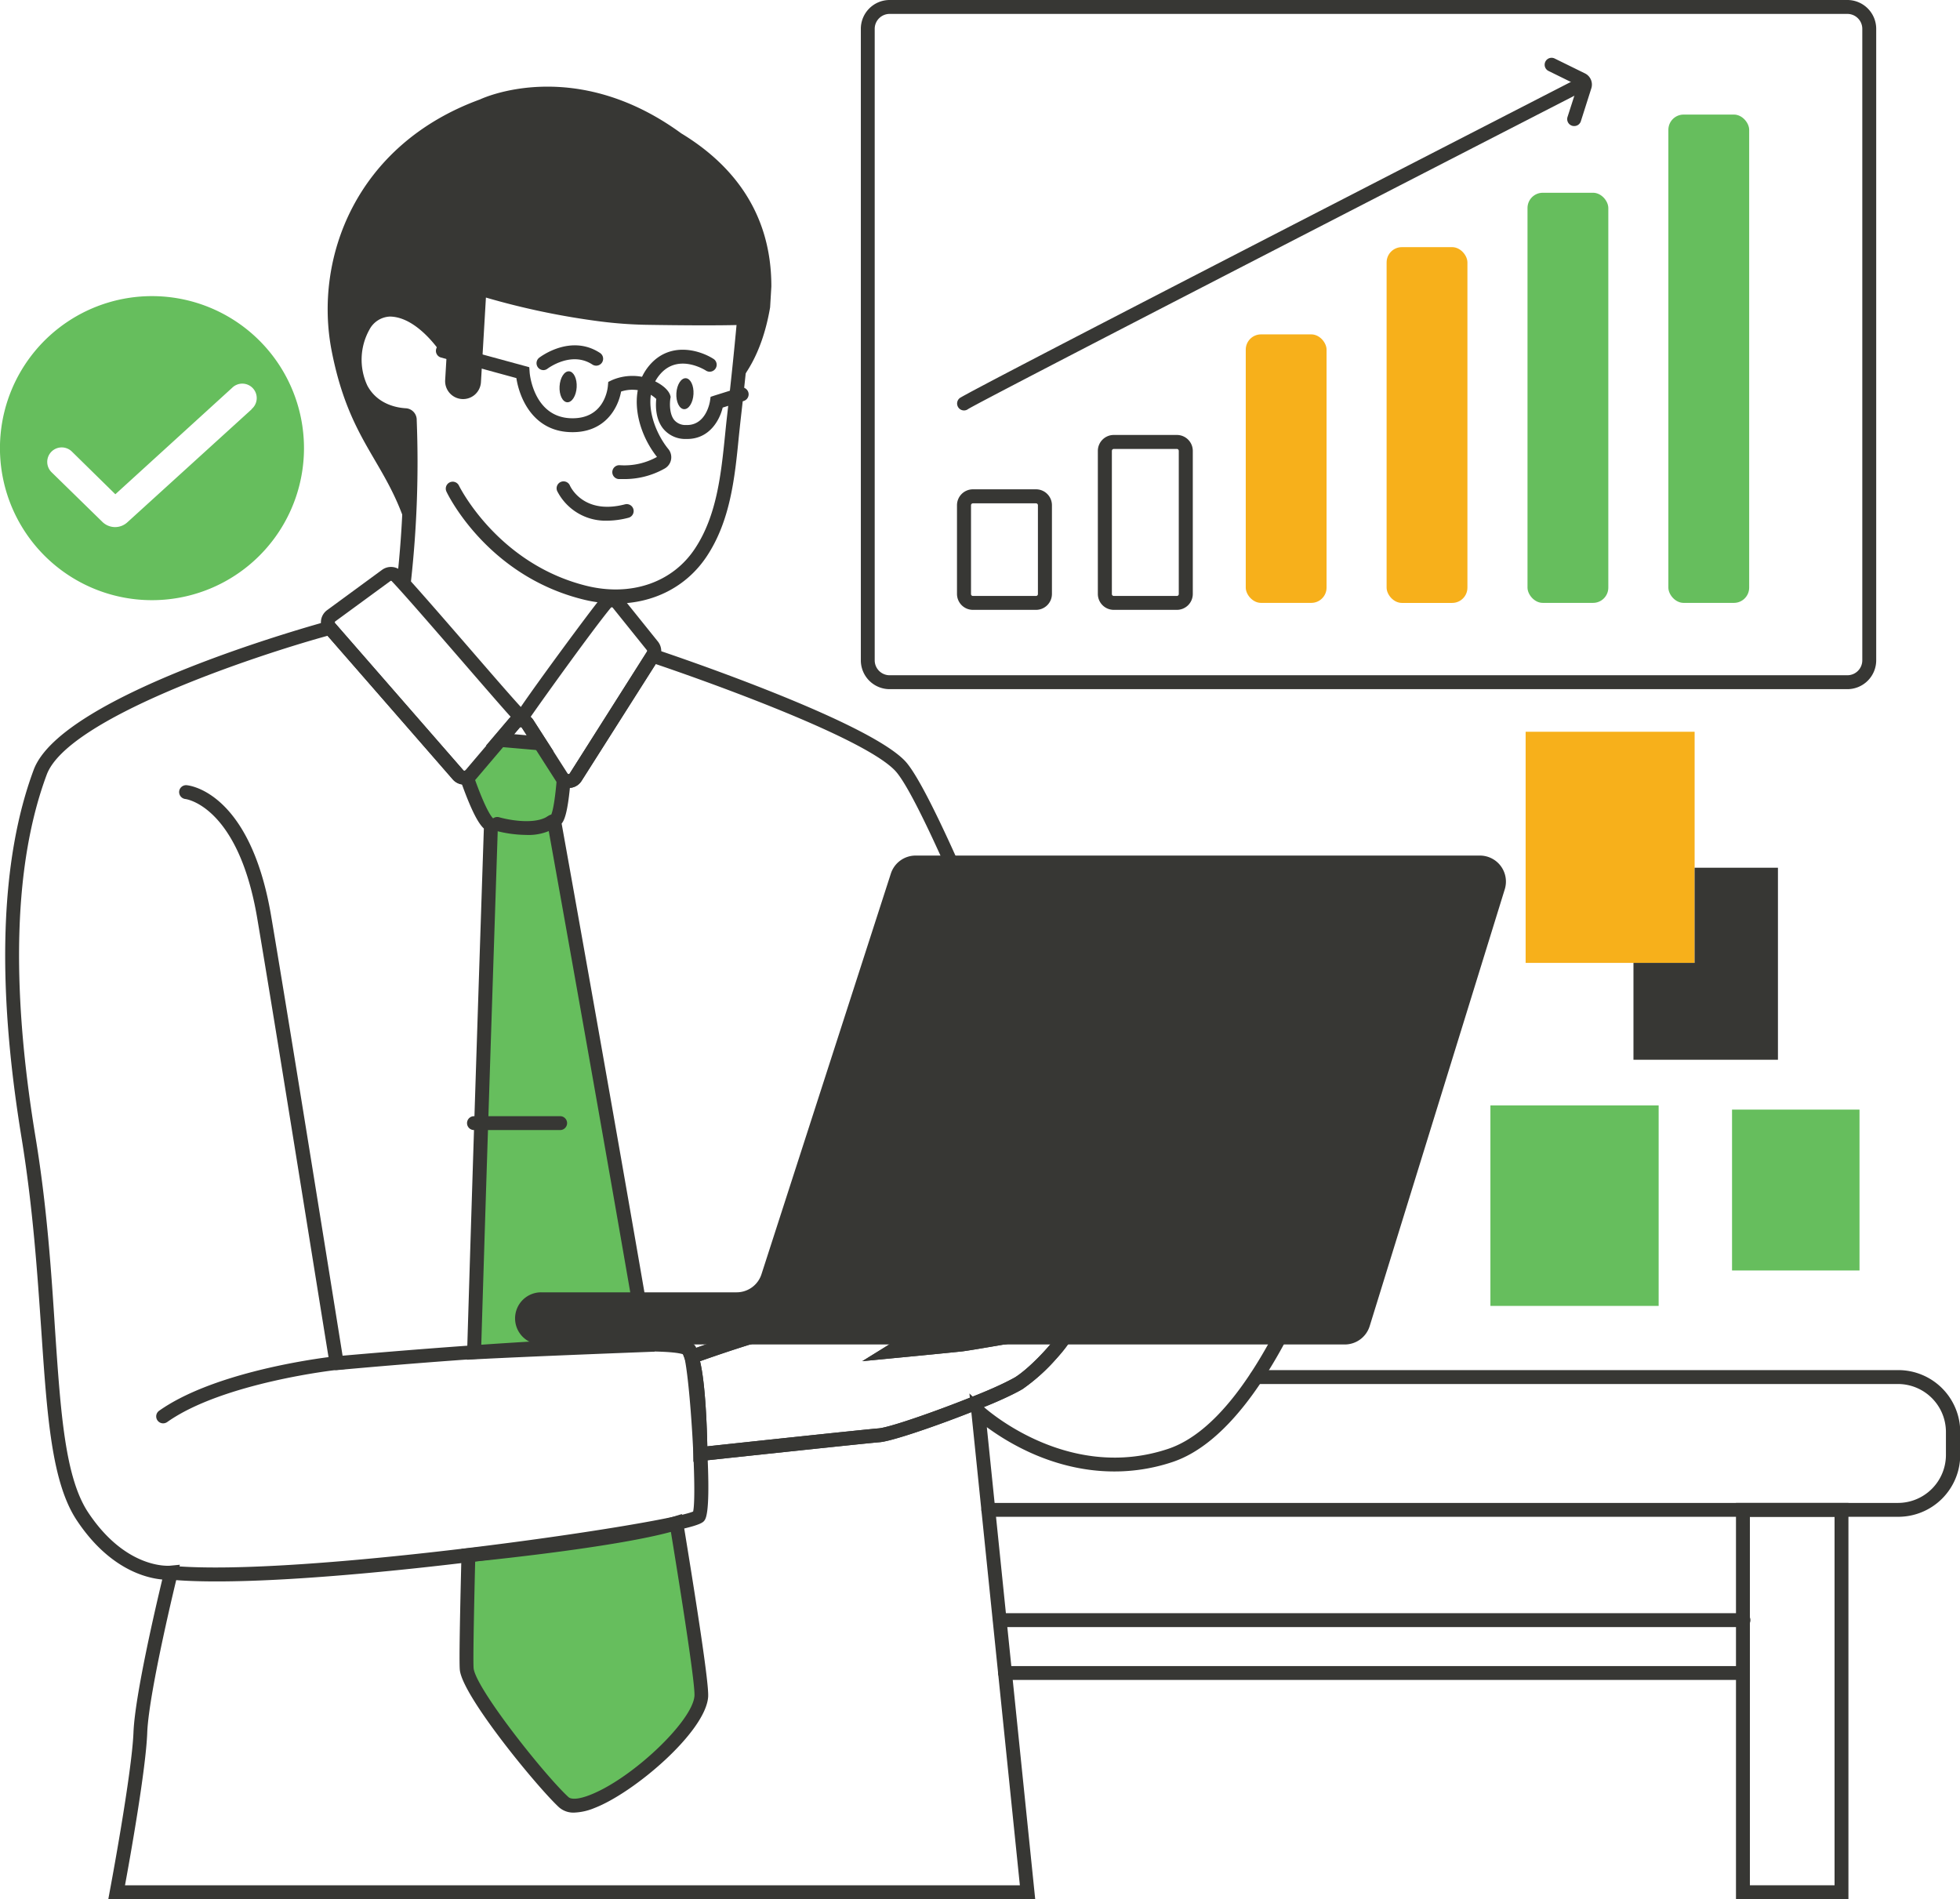
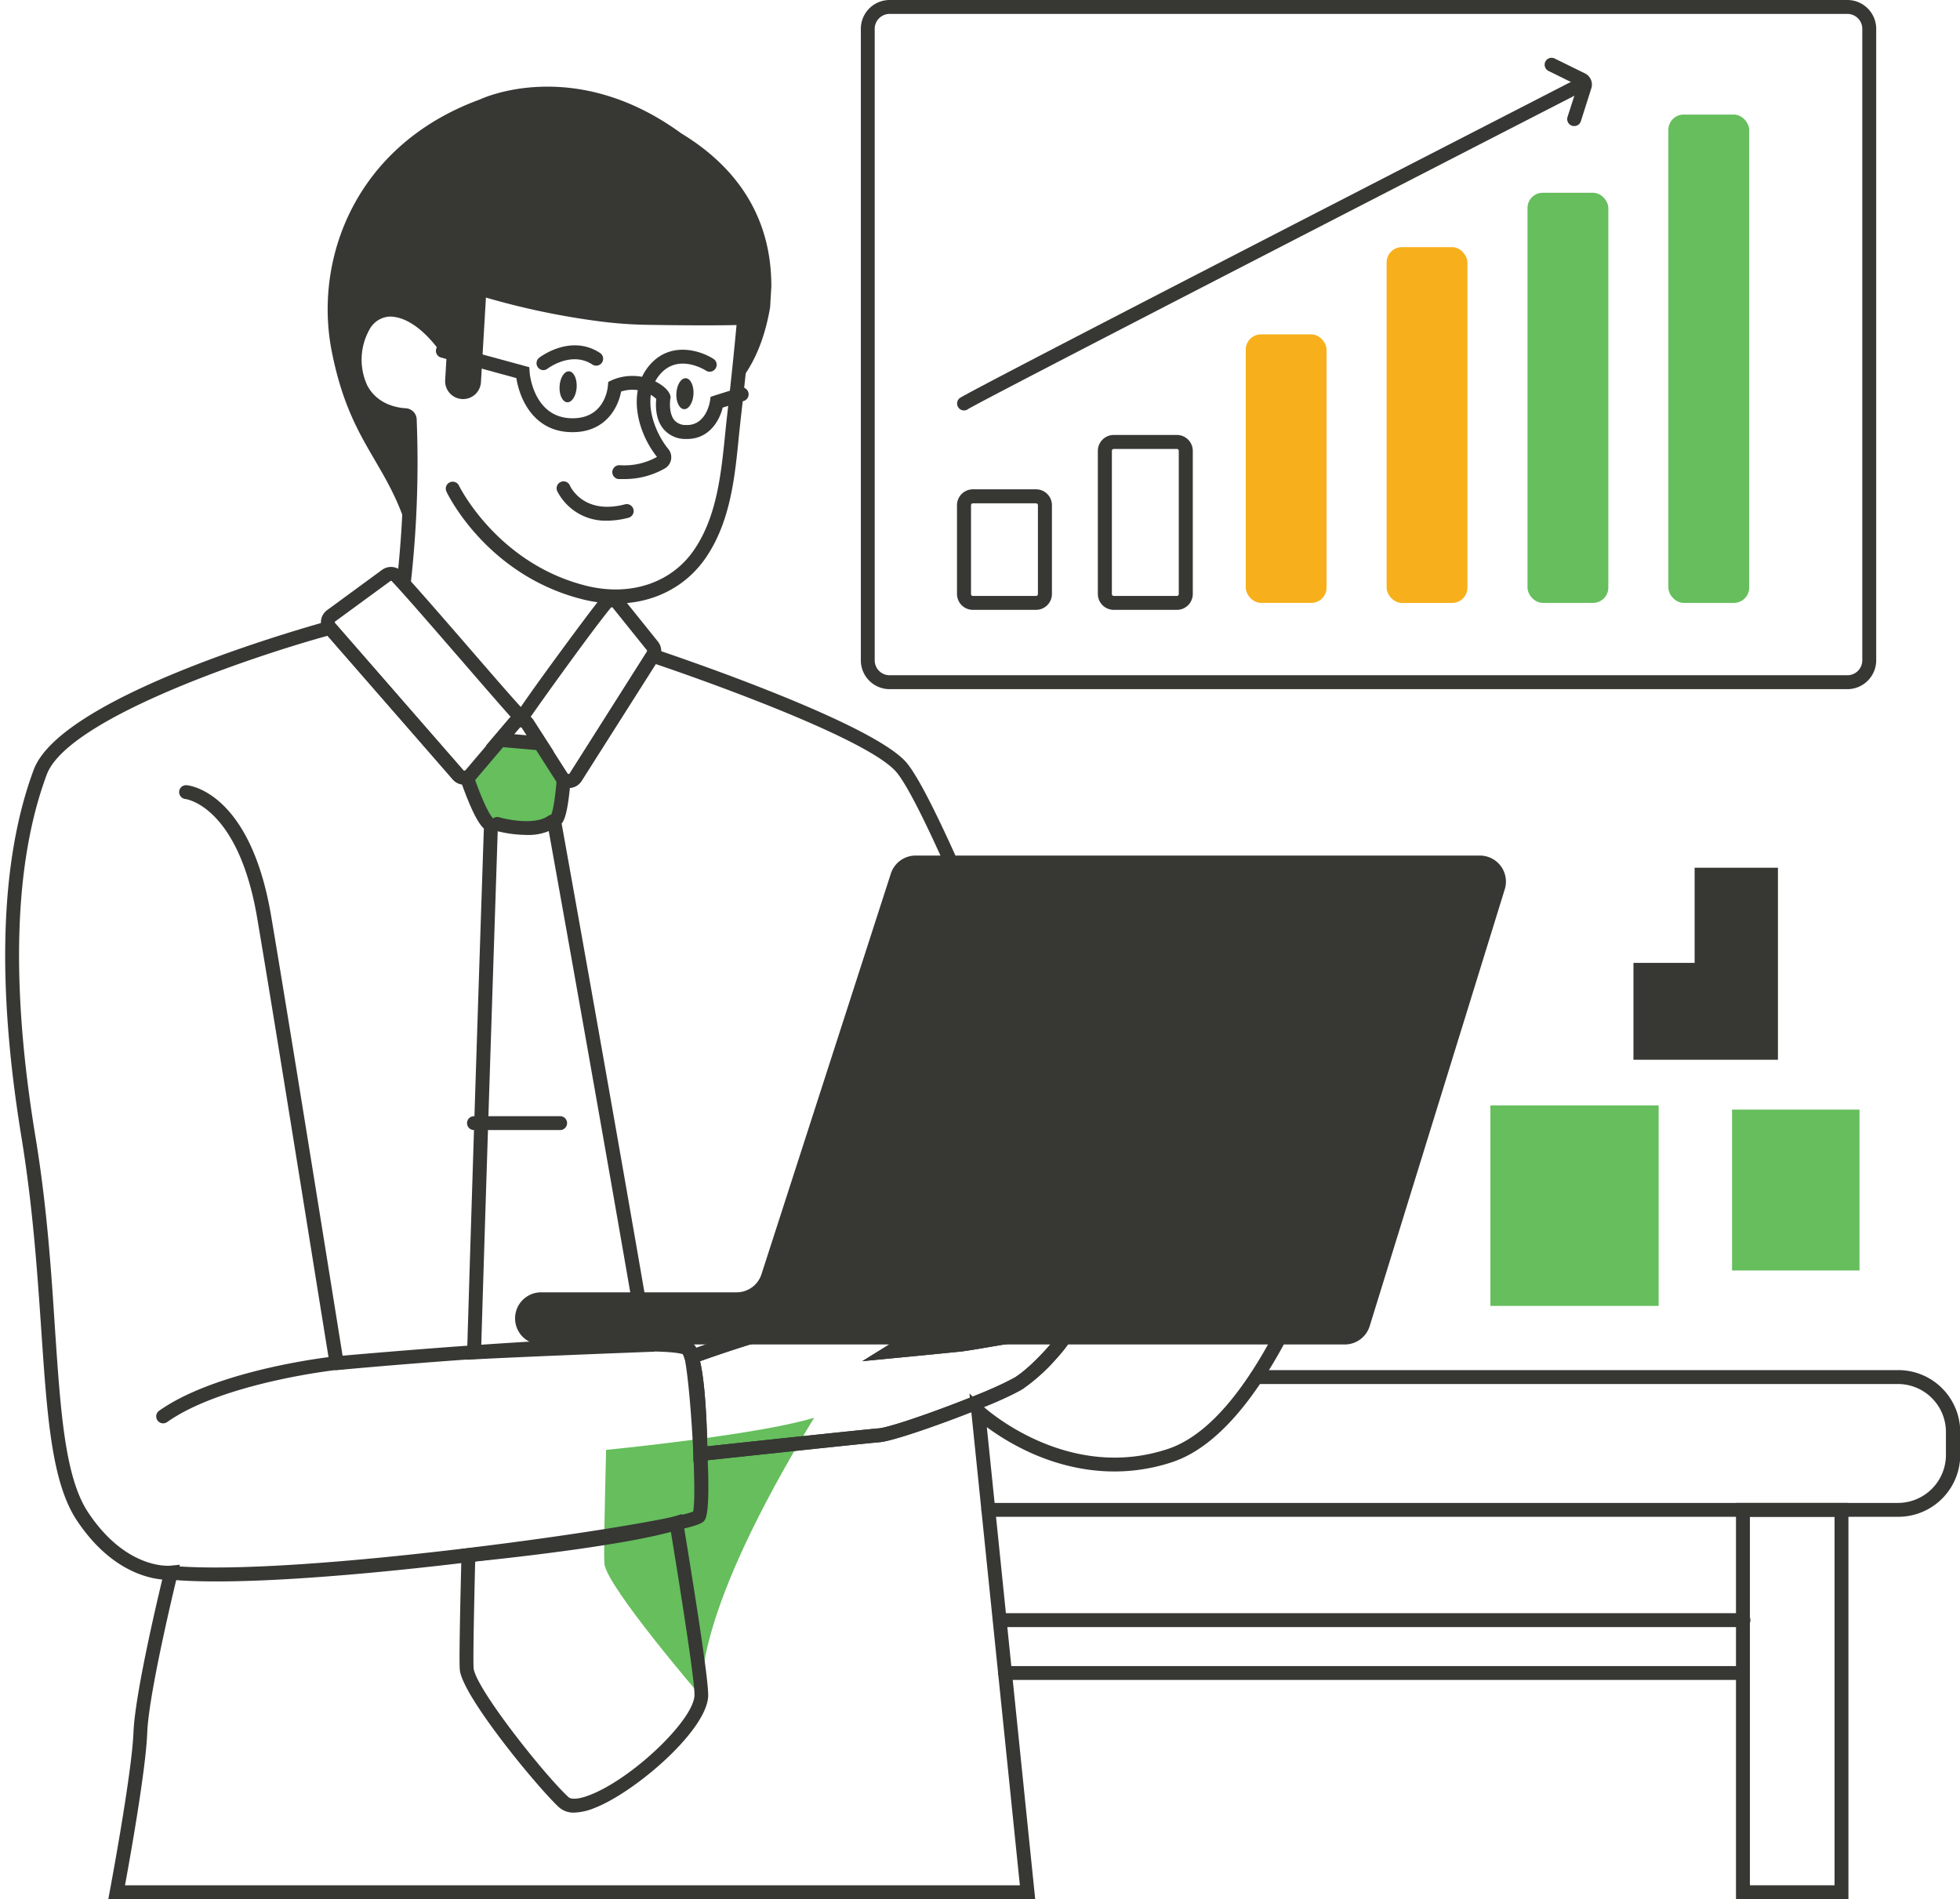
<svg xmlns="http://www.w3.org/2000/svg" id="Layer_1" data-name="Layer 1" viewBox="0 0 491.89 476.59">
  <defs>
    <style>.cls-1{fill:#66be5d;}.cls-2{fill:#373734;}.cls-3{fill:#f7b01b;}</style>
  </defs>
-   <path class="cls-1" d="M180.07,431.49c-.89,9.81-28.56,32-34.56,26.44s-23.45-27.29-24.32-33.26c-.19-1.31,0-12.33.41-28.7,4.47-.44,39.06-4,52.22-8.08C177.72,411.67,180.31,428.87,180.07,431.49Z" transform="translate(-4.05 -5.69)" />
+   <path class="cls-1" d="M180.07,431.49s-23.45-27.29-24.32-33.26c-.19-1.31,0-12.33.41-28.7,4.47-.44,39.06-4,52.22-8.08C177.72,411.67,180.31,428.87,180.07,431.49Z" transform="translate(-4.05 -5.69)" />
  <path class="cls-1" d="M145.51,201.26c-.37,4.54-1,9.35-2,10.12a2.63,2.63,0,0,1-.46.29c-2.79,1.36-12.64,2.28-15.83,1-1.76-.68-4.13-6.48-6.07-12h0a1.57,1.57,0,0,0,.23-.09,1.71,1.71,0,0,0,.23-.13l.07,0,.14-.11a.19.19,0,0,0,.07-.06,1.26,1.26,0,0,0,.2-.2l7.38-8.7,10.06.88,5.41,8.47a1.6,1.6,0,0,0,.18.25A2.09,2.09,0,0,0,145.51,201.26Z" transform="translate(-4.05 -5.69)" />
-   <path class="cls-1" d="M166.28,343.22c-7.3.28-30.33,1.17-43.25,1.85,1.81-60.15,4.23-132.36,4.23-132.36,3.19,1.24,13,.32,15.83-1C145.73,226.35,156.9,288.62,166.28,343.22Z" transform="translate(-4.05 -5.69)" />
  <path class="cls-2" d="M197.63,77.61l-.31,5.21c-2.19,12.86-7.26,17.83-8.12,19.41l-.12.22,1.56-15.25s-5.72.3-24.38,0a106.38,106.38,0,0,1-11.36-.82A188.91,188.91,0,0,1,126,80.36l-1.25,21.25a4.54,4.54,0,0,1-1.51,3.1,4.5,4.5,0,0,1-7.47-3.63l.51-8.63a51.78,51.78,0,0,0-10-8.08c-5.11-2.94-10.88-1.6-13,8.2s3,15.1,9,16.67,4.52,1.7,4.66,9.36-.54,20.36-.54,20.36c-5.33-17.63-14.57-22-19.11-45.19s6-51.74,37.23-63.13h0c.82-.39,23.83-10.94,50.49,8.51C187.17,46.51,197.68,58.44,197.63,77.61Z" transform="translate(-4.05 -5.69)" />
  <path class="cls-2" d="M158.61,157.15a34.47,34.47,0,0,1-8.41-1.08c-23.82-6-33.69-26.1-34.1-27a1.74,1.74,0,1,1,3.14-1.5c.1.19,9.62,19.48,31.81,25.08,11.29,2.85,21.82-.74,27.47-9.39C183.9,135.09,185,124.86,186,115c.16-1.6.32-3.2.5-4.77.95-8.3,1.8-16.42,2.5-24.14a1.74,1.74,0,1,1,3.47.32c-.71,7.74-1.55,15.89-2.5,24.21-.18,1.56-.34,3.15-.51,4.74-1,10.3-2.14,21-8,29.88C176.4,152.91,168.06,157.15,158.61,157.15Z" transform="translate(-4.05 -5.69)" />
  <path class="cls-2" d="M105.44,153h-.2a1.75,1.75,0,0,1-1.53-1.93,269.19,269.19,0,0,0,1.42-39.5c-2.89-.26-8.82-1.53-12-7.5-2.66-5-2.4-12.46.59-17.42,1.94-3.22,4.83-5,8.12-5h.06c8.87.06,15.52,10.37,15.79,10.81a1.74,1.74,0,1,1-2.94,1.86c-.09-.14-5.93-9.14-12.87-9.19h0a6.09,6.09,0,0,0-5.14,3.32,15.45,15.45,0,0,0-.5,14c2.56,4.79,7.59,5.58,9.64,5.69a2.91,2.91,0,0,1,2.75,2.8v.18a271.16,271.16,0,0,1-1.43,40.36A1.75,1.75,0,0,1,105.44,153Z" transform="translate(-4.05 -5.69)" />
  <ellipse class="cls-2" cx="146.64" cy="102.76" rx="3.89" ry="2.15" transform="translate(31.35 237.39) rotate(-86.62)" />
  <ellipse class="cls-2" cx="175.96" cy="104.49" rx="3.89" ry="2.15" transform="translate(57.21 268.29) rotate(-86.62)" />
  <path class="cls-2" d="M160.76,125.91c-.47,0-.94,0-1.43,0a1.74,1.74,0,0,1-1.61-1.86,1.76,1.76,0,0,1,1.86-1.62,16.83,16.83,0,0,0,9.35-2.08c-5-6.27-7.42-16.33-2-22.86,5.26-6.33,12.94-3.86,16.27-1.68a1.75,1.75,0,0,1-1.92,2.92c-.3-.2-7.1-4.51-11.67,1-4.82,5.79-1.24,14.49,2.15,18.62a3.25,3.25,0,0,1-.89,4.91A20.43,20.43,0,0,1,160.76,125.91Z" transform="translate(-4.05 -5.69)" />
  <path class="cls-2" d="M140.45,98.57a1.74,1.74,0,0,1-1.07-3.12c.32-.24,7.92-6,15.25-1.19a1.74,1.74,0,1,1-1.91,2.91c-5.23-3.43-11,.86-11.22,1A1.7,1.7,0,0,1,140.45,98.57Z" transform="translate(-4.05 -5.69)" />
  <path class="cls-2" d="M156.43,136.35a13.61,13.61,0,0,1-12.55-7.44,1.74,1.74,0,1,1,3.2-1.37c.14.32,3.42,7.41,13.82,4.71a1.74,1.74,0,0,1,.87,3.37A21.22,21.22,0,0,1,156.43,136.35Z" transform="translate(-4.05 -5.69)" />
  <path class="cls-2" d="M176.47,115.85h-.62a7.16,7.16,0,0,1-5.38-2.61c-2-2.5-1.88-5.94-1.72-7.44a8.24,8.24,0,0,0-3.17-1.85,9,9,0,0,0-5.66,0c-.78,4.28-4.23,10.68-13.18,10.16s-12.32-8.49-13.1-13.54l-18.91-5.16a1.74,1.74,0,1,1,.92-3.36l21.23,5.79.09,1.23c0,.44,1,11,10,11.56,8.65.5,9.57-7.22,9.64-8.1l.09-1,.91-.44a13,13,0,0,1,9.24-.41c4.35,1.66,5.23,3.64,5.4,4.21l.11.4-.07.4c-.16,1-.31,3.79.95,5.38a3.69,3.69,0,0,0,2.84,1.28h.37c4.84,0,5.74-5.77,5.78-6l.16-1.08,1-.33,6.38-2a1.75,1.75,0,0,1,1.05,3.33l-5.4,1.7C184.63,111.21,182.05,115.85,176.47,115.85Z" transform="translate(-4.05 -5.69)" />
  <path class="cls-2" d="M146.77,203.42a3.78,3.78,0,0,1-2.31-.77,3.63,3.63,0,0,1-.91-1L135,188.29a.34.34,0,0,0-.53,0l-11,12.95a3.68,3.68,0,0,1-1.82,1.18,3.77,3.77,0,0,1-4-1.14L85.53,164.38a3.85,3.85,0,0,1-.92-2.94,3.8,3.8,0,0,1,1.55-2.65L99.92,148.7a3.81,3.81,0,0,1,5,.43c3,3.16,10.89,12.26,17.84,20.28,4.56,5.27,9.59,11.08,12,13.69,4.34-6.39,17.19-23.8,19.89-27.1a3.79,3.79,0,0,1,2.95-1.39h0a3.77,3.77,0,0,1,3,1.42l8.56,10.65a3.82,3.82,0,0,1,.25,4.43h0L150,201.65a3.77,3.77,0,0,1-2.54,1.71A4,4,0,0,1,146.77,203.42Zm-9.55-17.84a3.48,3.48,0,0,1,.73.84l8.54,13.37a.23.23,0,0,0,.06.07.33.33,0,0,0,.28.07.28.28,0,0,0,.21-.14l19.36-30.54a.35.35,0,0,0,0-.39l-8.56-10.65a.26.26,0,0,0-.25-.12.31.31,0,0,0-.25.12C152.9,163.58,140.4,181,137.22,185.58Zm-35-34.14a.36.36,0,0,0-.2.06L88.21,161.61a.28.28,0,0,0-.13.22.31.31,0,0,0,.07.25L120.34,199a.32.32,0,0,0,.33.09.3.3,0,0,0,.17-.09l11-12.95a3.42,3.42,0,0,1,.42-.43c-1.95-2.15-5.72-6.49-12.11-13.87-6.93-8-14.77-17.06-17.73-20.16A.29.29,0,0,0,102.18,151.44Zm65.69,18.74Z" transform="translate(-4.05 -5.69)" />
  <path class="cls-2" d="M263.85,482.28H31.23l.38-2.07c.06-.29,5.53-29.42,5.94-39.83.37-9.16,5.54-31.32,7.22-38.32-4.24-.39-13.37-2.72-21.42-14.81-6.35-9.52-7.48-26.28-8.92-47.5-1-14.45-2.08-30.84-5-48.71-6.32-38.68-5.29-69.68,3.07-92.16,7.06-19,71.16-36.59,73.88-37.33l1.06-.29L120.34,199a.32.32,0,0,0,.33.09l1.61-.5.56,1.59c3.34,9.52,4.84,10.82,5.11,11l1.15.45-.1,1.21c0,.71-2.39,71.38-4.17,130.46,11.73-.59,30.07-1.32,39.4-1.68-8.76-50.89-18.88-107.43-22.86-129.58l-.23-1.28,1.17-.58.05,0c.2-.4.85-2.18,1.42-9L144,198l2.53,1.92a.33.33,0,0,0,.26.05.28.28,0,0,0,.21-.14l20.09-31.69,1.29.43c2.15.71,52.78,17.62,62.77,28.05,9.14,9.54,40.51,91.27,46.7,107.52L312.21,266l31.4,33.22-.26.94c-.71,2.58-17.62,63.27-45.06,72.42-11.41,3.8-23.66,3-35.43-2.25a61.32,61.32,0,0,1-11.15-6.5ZM35.42,478.79H260L247.82,360.05c-9.15,3.61-20,7.3-23,7.55-4.51.37-44.42,4.66-44.82,4.7l-1.91.21,0-1.92c0-5.19-.51-19.56-2.14-23.76l-.64-1.65,1.67-.61c.9-.34,22.2-8.11,30.5-8.69,2.9-.2,7.85-1.44,12.65-2.64,11.8-2.95,18.57-4.46,20.45-1.23s-2.15,7-5.31,9.54c-.38.31-.75.6-1.13.89,4.28-.41,9.36-.91,11-1.09,1.05-.12,4.39-.69,8.26-1.35,9-1.54,16.13-2.71,17.94-2.67a2.21,2.21,0,0,1,2.15,1.6c.2.73.62,2.25-4.52,7.91a47.2,47.2,0,0,1-8.3,7.42,79.69,79.69,0,0,1-9.7,4.52c2.34,2.05,22.14,18.53,46.22,10.5s40.27-61.33,42.53-69.09l-27.45-29-35.62,39.53-1-2.68c-12.94-34.25-39.4-101.12-47-109-8.57-8.93-52-24-60.07-26.72L150,201.65a3.77,3.77,0,0,1-2.54,1.71,2.47,2.47,0,0,1-.38,0c-.63,6.3-1.38,8.18-2.08,9,4.16,23.14,14.31,79.9,23,130.52l.34,2-2,.08c-8.88.34-30.86,1.2-43.23,1.85l-1.89.1.06-1.89c1.67-55.76,3.91-122.69,4.2-131.42-1.28-1.18-2.94-4-5.51-11.11a3.73,3.73,0,0,1-2.26-1.25l-31.47-36C67.42,170.43,21,186,15.77,200.1c-8.15,21.9-9.12,52.31-2.9,90.38,3,18,4.06,34.5,5,49,1.4,20.7,2.5,37.05,8.34,45.8,9.46,14.19,20.1,13.35,20.55,13.31l2.44-.24-.57,2.39c-.08.29-7.22,29.37-7.63,39.74C40.67,449.66,36.7,471.86,35.42,478.79ZM179.73,347.28c1.37,5.63,1.74,16.84,1.83,21.36,8.12-.88,39-4.18,43-4.51,2.76-.23,13.89-4.11,22.89-7.69l-.11-1.07.83.78a86.53,86.53,0,0,0,10.64-4.84h0c3.43-2.16,8.46-7.48,10.45-10.32-3.51.44-10.38,1.61-15.28,2.45-4.08.69-7.31,1.24-8.45,1.37-3,.33-17.06,1.69-17.66,1.74l-7.42.72,6.34-3.93c5.58-3.46,10.69-8,10.77-9.52-1.92-.86-11.06,1.42-16.58,2.8-5.17,1.3-10,2.52-13.25,2.74C201.15,339.82,184.83,345.47,179.73,347.28ZM148.16,460.55a5.45,5.45,0,0,1-3.83-1.34c-5.3-4.9-23.87-27.41-24.86-34.29-.13-.91-.21-5,.39-29l0-1.54,1.53-.15c3.92-.38,38.73-3.89,51.87-8l1.92-.6.32,2c5.92,36.07,6.41,42.41,6.26,44h0c-.79,8.8-18.66,24-28.57,27.79A14.57,14.57,0,0,1,148.16,460.55Zm-24.86-63c-.53,21.85-.47,26.23-.38,26.87.76,5.25,17.71,26.62,23.78,32.23.74.69,2.72.52,5.27-.47,10.51-4,25.78-18.44,26.36-24.85h0c.14-1.49-.79-9.89-5.91-41.22C159,393.75,130.86,396.78,123.3,397.55ZM143,194.29,126,192.81l5.79-6.81a3.81,3.81,0,0,1,6.12.42h0Zm-9.92-4.36,3.18.28L135,188.29a.34.34,0,0,0-.53,0Z" transform="translate(-4.05 -5.69)" />
  <path class="cls-2" d="M178.12,372.51l0-1.92c0-5.19-.51-19.56-2.14-23.76l-.64-1.65,1.67-.61c.9-.34,22.2-8.11,30.5-8.69,2.9-.2,7.85-1.44,12.65-2.64,11.8-2.95,18.57-4.46,20.45-1.23s-2.15,7-5.31,9.54c-.38.31-.75.6-1.13.89,4.28-.41,9.36-.91,11-1.09,1.05-.12,4.39-.69,8.26-1.35,9-1.54,16.13-2.71,17.94-2.67a2.21,2.21,0,0,1,2.15,1.6c.2.73.62,2.25-4.52,7.91a47.2,47.2,0,0,1-8.3,7.42h0c-5.5,3.46-30.94,12.93-35.82,13.34-4.51.37-44.42,4.66-44.82,4.7Zm1.61-25.23c1.37,5.63,1.74,16.84,1.83,21.36,8.12-.88,39-4.18,43-4.51,4.34-.36,29.31-9.71,34.25-12.82h0c3.43-2.16,8.46-7.48,10.45-10.32-3.51.44-10.38,1.61-15.28,2.45-4.08.69-7.31,1.24-8.45,1.37-3,.33-17.06,1.69-17.66,1.74l-7.42.72,6.34-3.93c5.58-3.46,10.69-8,10.77-9.52-1.92-.86-11.06,1.42-16.58,2.8-5.17,1.3-10,2.52-13.25,2.74C201.15,339.82,184.83,345.47,179.73,347.28Z" transform="translate(-4.05 -5.69)" />
  <path class="cls-2" d="M133.7,334.32h0a6.54,6.54,0,0,1,6.16-4.33h49.06a6.55,6.55,0,0,0,6.23-4.53l32.47-100.54a6.53,6.53,0,0,1,6.22-4.53h141.6a6.53,6.53,0,0,1,6.25,8.47l-33.9,109.61a6.55,6.55,0,0,1-6.25,4.61H139.86A6.55,6.55,0,0,1,133.7,334.32Z" transform="translate(-4.05 -5.69)" />
  <path class="cls-2" d="M45,362.87a1.74,1.74,0,0,1-1-3.17c12.75-9,35.82-12.58,42.5-13.45-2-12.16-13.27-82.9-17.91-110.22-4.78-28.17-17.92-29.82-18-29.83a1.77,1.77,0,0,1-1.58-1.89,1.75,1.75,0,0,1,1.87-1.58c.64.05,15.91,1.6,21.2,32.72,5.06,29.8,18.06,111.22,18.2,112l.28,1.81-1.82.19c-.28,0-28.72,3.2-42.68,13.06A1.8,1.8,0,0,1,45,362.87Z" transform="translate(-4.05 -5.69)" />
  <path class="cls-2" d="M58.43,402.54c-4.29,0-8.22-.13-11.61-.45a1.74,1.74,0,0,1,.31-3.47C79.18,401.56,170.26,388.26,178,385c1-4.4-.73-33.61-2.36-39.39-5.13-2.17-48.28.35-87,3.9a1.74,1.74,0,0,1-.31-3.47c.21,0,22-2,43.76-3.38,12.78-.81,23-1.25,30.51-1.31,14.12-.11,15.67,1.11,16.23,2.71,1,2.8,2,13.06,2.52,22,.74,12.28.61,19.35-.39,21-.5.83-1.06,1.77-17.82,4.68-10.53,1.83-23.86,3.78-37.55,5.5C111.57,399,80.41,402.54,58.43,402.54Z" transform="translate(-4.05 -5.69)" />
  <path class="cls-2" d="M136.09,215.21a31,31,0,0,1-7.82-1.1,1.75,1.75,0,0,1,1-3.35h0c2.33.68,9.12,2,12.4-.34a1.74,1.74,0,0,1,2,2.86A13.26,13.26,0,0,1,136.09,215.21Z" transform="translate(-4.05 -5.69)" />
  <path class="cls-2" d="M144.66,289.27H123a1.74,1.74,0,1,1,0-3.48h21.63a1.74,1.74,0,0,1,0,3.48Z" transform="translate(-4.05 -5.69)" />
  <path class="cls-2" d="M480.41,386.32H252.08a1.74,1.74,0,1,1,0-3.48H480.41a12.06,12.06,0,0,0,12-12V365a12.05,12.05,0,0,0-12-12H319.3a1.75,1.75,0,0,1,0-3.49H480.41A15.55,15.55,0,0,1,496,365v5.75A15.55,15.55,0,0,1,480.41,386.32Z" transform="translate(-4.05 -5.69)" />
  <path class="cls-2" d="M467.94,482.28H439.72V382.84h28.22Zm-24.73-3.49h21.25V386.32H443.21Z" transform="translate(-4.05 -5.69)" />
  <path class="cls-2" d="M441.46,414H254.92a1.75,1.75,0,0,1,0-3.49H441.46a1.75,1.75,0,1,1,0,3.49Z" transform="translate(-4.05 -5.69)" />
  <path class="cls-2" d="M441.46,427.26H256.28a1.74,1.74,0,1,1,0-3.48H441.46a1.74,1.74,0,1,1,0,3.48Z" transform="translate(-4.05 -5.69)" />
-   <rect class="cls-3" x="382.88" y="183.63" width="42.41" height="58" />
  <polygon class="cls-2" points="446.2 217.75 446.2 265.94 409.94 265.94 409.94 241.63 425.29 241.63 425.29 217.75 446.2 217.75" />
  <rect class="cls-1" x="374.04" y="277.39" width="42.22" height="50.32" />
  <rect class="cls-1" x="434.68" y="278.45" width="31.99" height="40.37" />
  <path class="cls-2" d="M467.68,178.63H227.32a7.23,7.23,0,0,1-7.23-7.23V12.92a7.23,7.23,0,0,1,7.23-7.23H467.68a7.24,7.24,0,0,1,7.23,7.23V171.4A7.24,7.24,0,0,1,467.68,178.63ZM227.32,9.18a3.75,3.75,0,0,0-3.75,3.74V171.4a3.75,3.75,0,0,0,3.75,3.74H467.68a3.75,3.75,0,0,0,3.74-3.74V12.92a3.75,3.75,0,0,0-3.74-3.74Z" transform="translate(-4.05 -5.69)" />
  <path class="cls-2" d="M264.05,158.73H248.22a4,4,0,0,1-4-4V132.48a4,4,0,0,1,4-4h15.83a4,4,0,0,1,4,4v22.28A4,4,0,0,1,264.05,158.73ZM248.22,132a.48.48,0,0,0-.48.48v22.28a.47.47,0,0,0,.48.48h15.83a.47.47,0,0,0,.48-.48V132.48a.48.48,0,0,0-.48-.48Z" transform="translate(-4.05 -5.69)" />
  <path class="cls-2" d="M299.4,158.73H283.57a4,4,0,0,1-4-4V118.84a4,4,0,0,1,4-4H299.4a4,4,0,0,1,4,4v35.92A4,4,0,0,1,299.4,158.73Zm-15.83-40.38a.49.49,0,0,0-.48.49v35.92a.48.48,0,0,0,.48.48H299.4a.47.47,0,0,0,.48-.48V118.84a.48.48,0,0,0-.48-.49Z" transform="translate(-4.05 -5.69)" />
  <rect class="cls-3" x="312.64" y="83.91" width="20.28" height="67.38" rx="3.83" />
  <rect class="cls-3" x="347.99" y="62.02" width="20.28" height="89.28" rx="3.83" />
  <rect class="cls-1" x="383.35" y="48.37" width="20.28" height="102.92" rx="3.83" />
  <rect class="cls-1" x="418.7" y="28.75" width="20.28" height="122.54" rx="3.83" />
  <path class="cls-2" d="M246,108.69a1.74,1.74,0,0,1-1.12-3.08C246.6,104.17,363.29,44.22,399,25.88a1.74,1.74,0,0,1,1.59,3.1C348.87,55.54,250.36,106.23,247,108.35A1.72,1.72,0,0,1,246,108.69Zm1.11-.41-.07.06S247.1,108.3,247.11,108.28Z" transform="translate(-4.05 -5.69)" />
  <path class="cls-2" d="M399.1,37.32a1.67,1.67,0,0,1-.53-.08,1.75,1.75,0,0,1-1.13-2.19L400,27.1l-7.32-3.6a1.74,1.74,0,1,1,1.53-3.13l7.59,3.73a3.12,3.12,0,0,1,1.61,3.77l-2.62,8.24A1.73,1.73,0,0,1,399.1,37.32Zm1.14-10.09Z" transform="translate(-4.05 -5.69)" />
-   <path class="cls-1" d="M42.19,80A38.15,38.15,0,1,0,80.34,118.1,38.15,38.15,0,0,0,42.19,80Zm25,28.41L36,136.77a4.55,4.55,0,0,1-6.25-.11L17,124.2A3.62,3.62,0,1,1,22.08,119L33,129.72,62.32,103a3.62,3.62,0,1,1,4.87,5.35Z" transform="translate(-4.05 -5.69)" />
</svg>